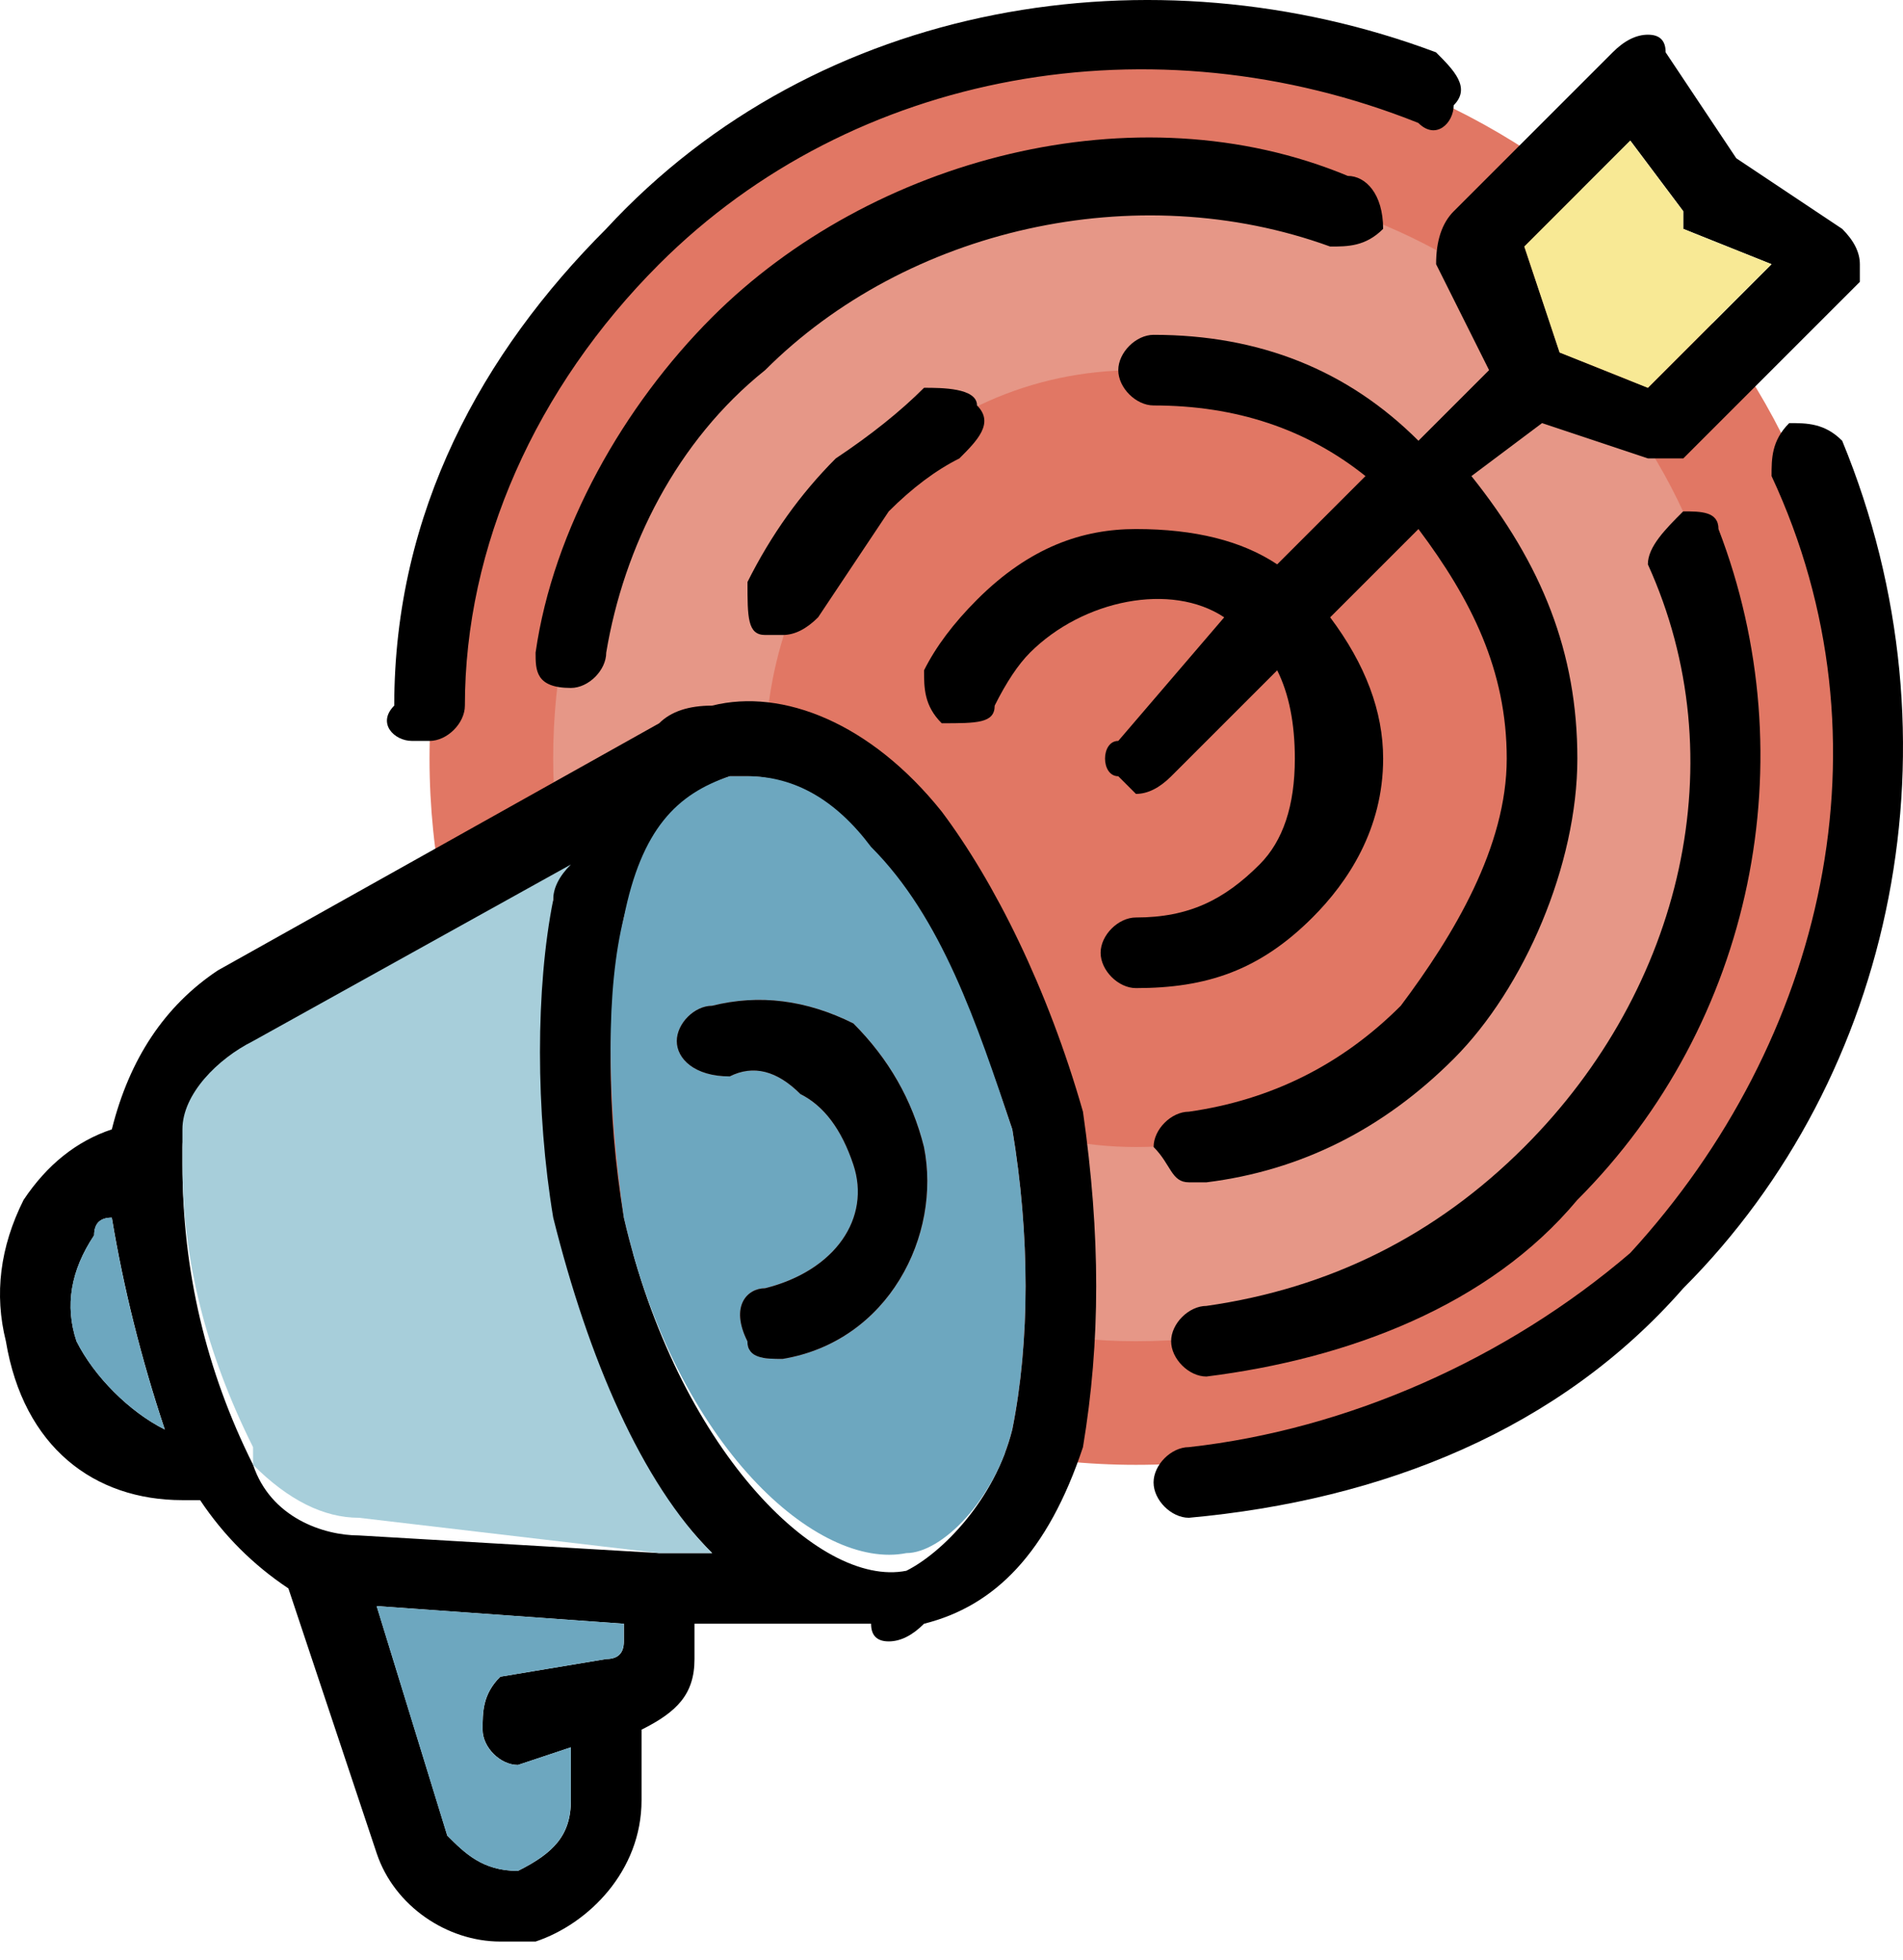
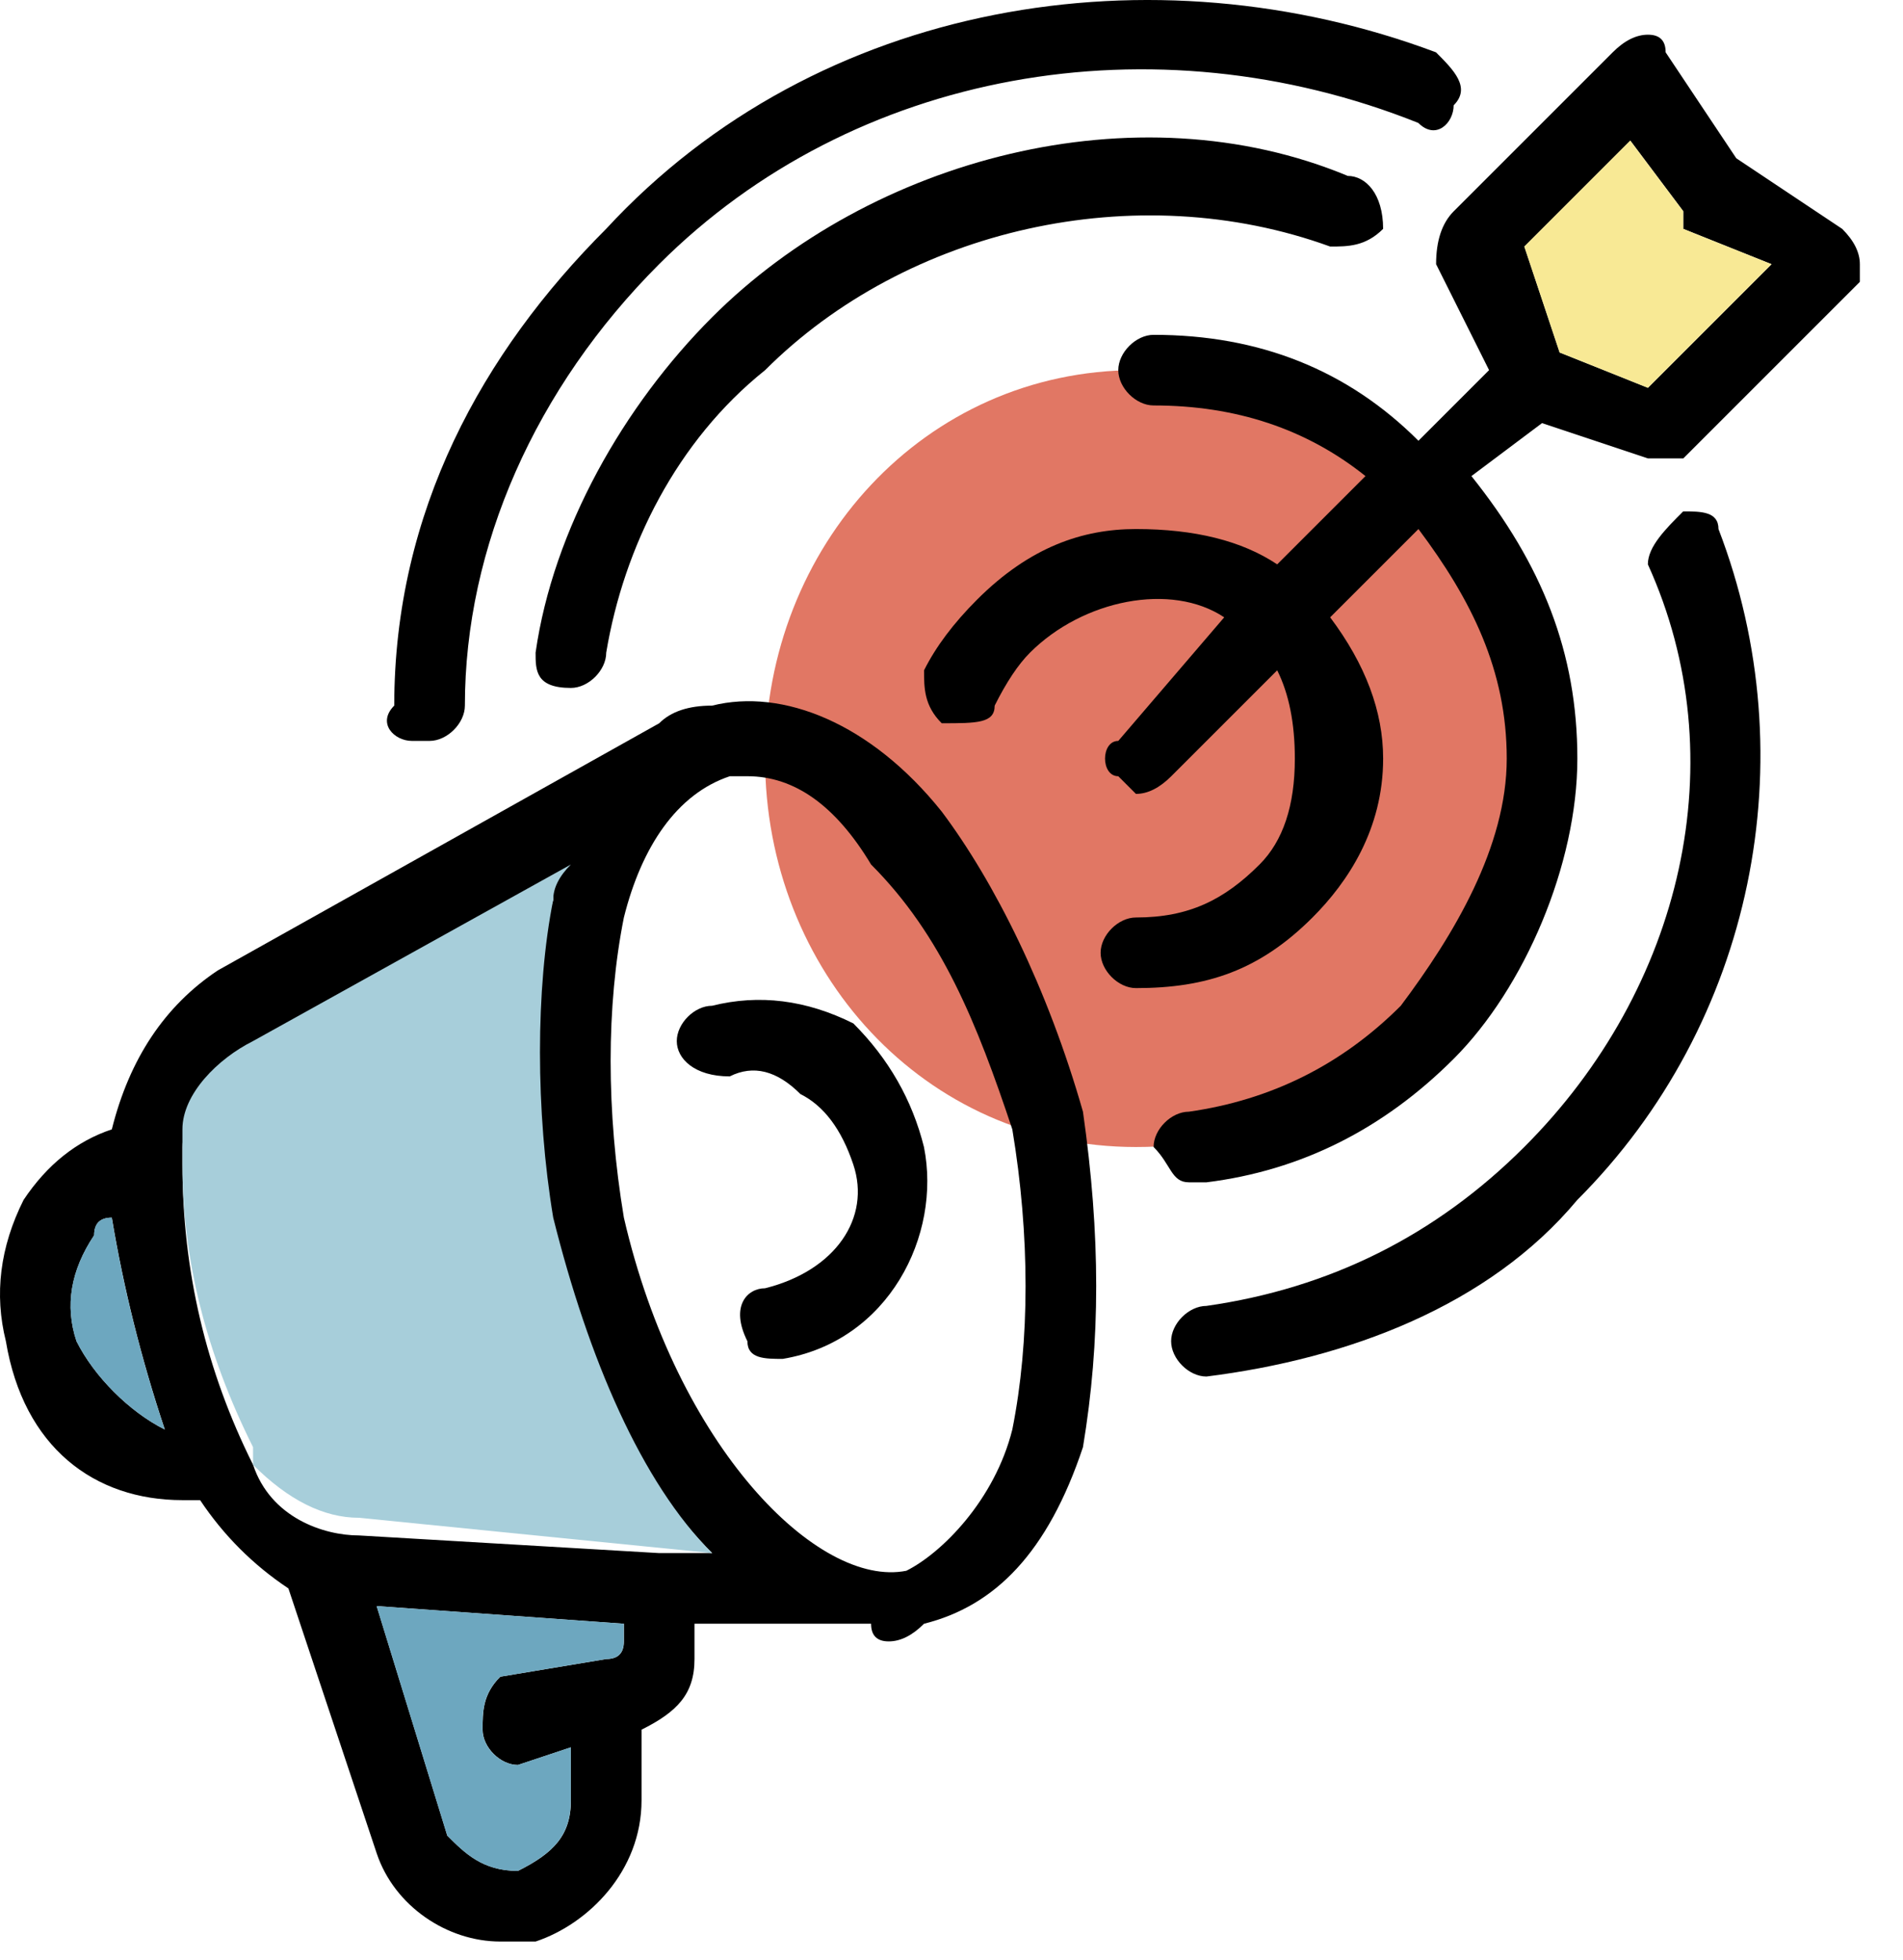
<svg xmlns="http://www.w3.org/2000/svg" width="100" height="103" viewBox="0 0 100 103" fill="none">
-   <path d="M97.727 39.864C97.727 60.277 81.025 76.978 59.685 76.978C39.272 76.978 22.571 60.277 22.571 39.864C22.571 19.452 39.272 1.823 59.685 1.823C81.025 1.823 97.727 19.452 97.727 39.864Z" fill="#E17764" />
-   <path d="M91.234 39.864C91.234 56.566 77.316 70.483 59.687 70.483C42.986 70.483 29.069 56.566 29.069 39.864C29.069 22.235 42.986 9.246 59.687 9.246C77.316 9.246 91.234 22.235 91.234 39.864Z" fill="#E69787" />
  <path d="M80.101 39.865C80.101 50.999 71.75 60.277 59.688 60.277C48.554 60.277 40.204 50.999 40.204 39.865C40.204 28.73 48.554 19.452 59.688 19.452C71.75 19.452 80.101 28.73 80.101 39.865Z" fill="#E17764" />
  <path d="M76.388 5.534C77.316 4.606 76.388 3.678 75.46 2.75C60.614 -2.817 42.985 -0.033 31.851 12.028C25.356 18.523 20.717 26.874 20.717 37.08C19.789 38.008 20.717 38.936 21.645 38.936C22.264 38.936 22.573 38.936 22.573 38.936C23.501 38.936 24.429 38.008 24.429 37.08C24.429 28.73 28.14 20.379 34.635 13.884C44.841 3.678 60.614 0.894 74.532 6.461C75.46 7.389 76.388 6.461 76.388 5.534Z" fill="black" />
-   <path d="M94.021 22.234C93.093 23.162 93.093 24.09 93.093 25.018C99.588 38.936 95.876 54.709 85.67 65.843C79.175 71.41 70.825 75.121 62.474 76.049C61.546 76.049 60.618 76.977 60.618 77.905C60.618 78.833 61.546 79.761 62.474 79.761C72.68 78.833 81.959 75.121 88.454 67.699C99.588 56.565 103.299 38.936 96.804 23.162C95.876 22.234 94.948 22.234 94.021 22.234Z" fill="black" />
  <path d="M69.897 12.956C70.825 12.956 71.753 12.956 72.681 12.028C72.681 10.173 71.753 9.245 70.825 9.245C59.691 4.606 45.773 8.317 37.423 16.668C32.784 21.307 29.072 27.802 28.144 34.297C28.144 35.224 28.145 36.152 30 36.152C30.928 36.152 31.856 35.224 31.856 34.297C32.784 28.73 35.567 23.162 40.206 19.451C47.629 12.028 59.691 9.245 69.897 12.956Z" fill="black" />
  <path d="M63.397 68.627C62.469 68.627 61.541 69.555 61.541 70.482C61.541 71.41 62.469 72.338 63.397 72.338C70.82 71.41 78.242 68.627 82.882 63.06C92.16 53.781 94.944 39.864 90.304 27.802C90.304 26.874 89.376 26.874 88.448 26.874C87.521 27.802 86.593 28.73 86.593 29.657C91.232 39.864 88.449 51.926 80.098 60.276C75.459 64.915 69.892 67.699 63.397 68.627Z" fill="black" />
-   <path d="M48.557 20.379C47.32 21.616 45.774 22.854 43.918 24.091C42.063 25.946 40.516 28.111 39.279 30.586C39.279 32.441 39.279 33.369 40.207 33.369C40.825 33.369 41.135 33.369 41.135 33.369C41.753 33.369 42.372 33.06 42.99 32.441C44.228 30.586 45.465 28.73 46.702 26.874C47.939 25.637 49.176 24.709 50.413 24.091C51.341 23.163 52.269 22.235 51.341 21.307C51.341 20.38 49.485 20.379 48.557 20.379Z" fill="black" />
  <path fill-rule="evenodd" clip-rule="evenodd" d="M97.733 13.884C97.733 14.503 97.733 14.812 97.733 14.812L88.455 24.091C88.455 24.091 88.146 24.091 87.527 24.091C86.909 24.091 86.599 24.091 86.599 24.091L81.032 22.235L77.321 25.019C81.032 29.658 82.888 34.297 82.888 39.864C82.888 45.431 80.104 51.926 76.393 55.638C72.682 59.349 68.352 61.514 63.403 62.132C63.403 62.132 63.094 62.132 62.475 62.132C61.547 62.132 61.547 61.205 60.62 60.277C60.62 59.349 61.547 58.421 62.475 58.421C66.805 57.803 70.517 55.947 73.609 52.854C76.393 49.142 79.177 44.503 79.177 39.864C79.177 35.225 77.321 31.514 74.537 27.802L69.898 32.441C71.754 34.916 72.682 37.39 72.682 39.864C72.682 43.575 70.826 46.359 68.97 48.215C66.187 50.998 63.403 51.926 59.692 51.926C58.764 51.926 57.836 50.998 57.836 50.07C57.836 49.142 58.764 48.215 59.692 48.215C62.475 48.215 64.331 47.287 66.187 45.431C67.424 44.194 68.042 42.338 68.042 39.864C68.042 38.008 67.733 36.462 67.115 35.225L61.548 40.792C60.929 41.41 60.31 41.72 59.692 41.72C59.692 41.72 59.383 41.41 58.764 40.792C57.836 40.792 57.836 38.936 58.764 38.936L64.331 32.441C61.547 30.586 56.908 31.514 54.125 34.297C53.506 34.916 52.888 35.843 52.269 37.081C52.269 38.008 51.341 38.008 49.486 38.008C48.558 37.081 48.558 36.153 48.558 35.225C49.176 33.988 50.104 32.751 51.341 31.514C54.125 28.73 56.908 27.802 59.692 27.802C62.785 27.802 65.259 28.421 67.115 29.658L71.754 25.019C68.661 22.544 64.95 21.307 60.62 21.307C59.692 21.307 58.764 20.379 58.764 19.451C58.764 18.524 59.692 17.596 60.62 17.596C66.187 17.596 70.826 19.452 74.537 23.163L78.249 19.451L75.465 13.884C75.465 12.647 75.775 11.72 76.393 11.101L84.744 2.75C85.362 2.132 85.981 1.823 86.599 1.823C87.218 1.823 87.527 2.132 87.527 2.75L91.239 8.317L96.806 12.029C97.424 12.647 97.733 13.266 97.733 13.884ZM93.094 13.884L88.455 12.029C88.455 11.41 88.455 11.101 88.455 11.101L85.671 7.39L80.104 12.957L81.96 18.524L86.599 20.379L93.094 13.884Z" fill="black" />
  <path d="M93.089 13.884L86.594 20.379L81.955 18.523L80.1 12.956L85.666 7.389L88.45 11.101C88.45 11.101 88.45 11.41 88.45 12.028L93.089 13.884Z" fill="#F8E995" />
  <path fill-rule="evenodd" clip-rule="evenodd" d="M56.908 76.05C55.052 81.617 52.269 84.401 48.557 85.329C47.939 85.947 47.32 86.257 46.701 86.257C46.083 86.257 45.774 85.947 45.774 85.329H36.495V87.184C36.495 89.04 35.567 89.968 33.712 90.896V94.607C33.712 98.319 30.928 101.102 28.145 102.03C27.526 102.03 26.907 102.03 26.289 102.03C23.505 102.03 20.722 100.174 19.794 97.391L15.155 83.473C13.299 82.236 11.753 80.689 10.516 78.834C10.516 78.834 10.206 78.834 9.588 78.834C4.948 78.834 1.237 76.05 0.309 70.483C-0.309 68.009 4.18926e-05 65.535 1.237 63.06C2.474 61.205 4.021 59.968 5.876 59.349C6.804 55.638 8.66 52.854 11.443 50.998L34.639 38.009C35.258 37.39 36.186 37.081 37.423 37.081C41.134 36.153 45.774 38.009 49.485 42.648C52.269 46.359 55.052 51.926 56.908 58.421C57.836 64.916 57.836 70.483 56.908 76.05ZM8.66 75.122C7.423 71.411 6.495 67.7 5.876 63.988C5.258 63.988 4.948 64.298 4.948 64.916C3.711 66.772 3.402 68.627 4.021 70.483C4.949 72.339 6.804 74.195 8.66 75.122ZM32.784 85.329L19.794 84.401L23.505 96.463C24.433 97.391 25.361 98.318 27.217 98.318C29.072 97.391 30 96.463 30 94.607V91.824L27.217 92.751C26.289 92.751 25.361 91.824 25.361 90.896C25.361 89.968 25.361 89.04 26.289 88.112L31.856 87.184C32.474 87.184 32.784 86.875 32.784 86.257V85.329ZM37.423 81.617C33.712 77.906 30.928 72.339 29.073 64.916C28.145 58.421 27.217 52.854 29.073 47.287C29.073 46.669 29.073 46.359 29.073 46.359L13.299 55.638C11.443 56.566 9.588 58.421 9.588 60.277C9.588 60.277 9.588 60.586 9.588 61.205C9.588 66.772 10.825 72.03 13.299 76.978C14.227 79.762 17.01 80.689 18.866 80.689L34.639 81.617H37.423ZM53.196 59.349C51.341 53.782 49.485 49.143 45.774 45.431C43.918 42.339 41.753 40.792 39.279 40.792C38.66 40.792 38.351 40.792 38.351 40.792C35.567 41.72 33.712 44.504 32.784 48.215C31.856 52.854 31.856 58.421 32.784 63.988C35.567 76.05 42.99 83.473 47.629 82.545C49.485 81.617 52.269 78.834 53.196 75.122C54.124 70.483 54.124 64.916 53.196 59.349Z" fill="black" />
  <path d="M8.655 75.121C6.799 74.194 4.944 72.338 4.016 70.482C3.397 68.626 3.706 66.771 4.944 64.915C4.944 64.297 5.253 63.987 5.871 63.987C6.49 67.699 7.418 71.41 8.655 75.121Z" fill="#6DA7BF" />
  <path d="M32.779 85.329V86.256C32.779 86.875 32.469 87.184 31.851 87.184L26.284 88.112C25.356 89.04 25.356 89.968 25.356 90.896C25.356 91.823 26.284 92.751 27.212 92.751L29.995 91.823V94.607C29.995 96.463 29.067 97.39 27.212 98.318C25.356 98.318 24.428 97.391 23.5 96.463L19.789 84.401L32.779 85.329Z" fill="#6DA7BF" />
-   <path fill-rule="evenodd" clip-rule="evenodd" d="M53.194 75.122C52.266 78.833 49.483 81.617 47.627 81.617C42.988 82.544 35.565 76.05 32.782 63.988C31.854 57.493 31.854 51.926 32.782 48.214C33.709 43.575 35.565 41.719 38.349 40.791C38.349 40.791 38.658 40.791 39.276 40.791C41.751 40.791 43.916 42.029 45.771 44.503C49.483 48.214 51.339 53.781 53.194 59.348C54.122 64.915 54.122 70.483 53.194 75.122ZM48.555 60.276C47.936 57.802 46.699 55.637 44.844 53.781C42.369 52.544 39.895 52.235 37.421 52.853C36.493 52.853 35.565 53.781 35.565 54.709C35.565 55.637 36.493 56.565 38.349 56.565C39.586 55.946 40.823 56.256 42.06 57.493C43.297 58.111 44.225 59.348 44.844 61.204C45.771 63.988 43.916 66.771 40.204 67.699C39.276 67.699 38.349 68.627 39.276 70.483C39.276 71.41 40.204 71.41 41.132 71.41C46.699 70.483 49.483 64.915 48.555 60.276Z" fill="#6DA7BF" />
-   <path d="M37.421 81.617H34.638L18.864 79.761C17.009 79.761 15.153 78.833 13.297 76.977C13.297 76.359 13.297 76.049 13.297 76.049C10.823 71.101 9.586 66.153 9.586 61.204V60.276C9.586 60.276 9.586 59.967 9.586 59.348C9.586 57.493 11.442 55.637 13.297 54.709L29.999 45.431C29.38 46.049 29.071 46.668 29.071 47.286C28.143 51.925 28.143 58.42 29.071 63.987C30.927 71.41 33.71 77.905 37.421 81.617Z" fill="#A7CEDA" />
+   <path d="M37.421 81.617L18.864 79.761C17.009 79.761 15.153 78.833 13.297 76.977C13.297 76.359 13.297 76.049 13.297 76.049C10.823 71.101 9.586 66.153 9.586 61.204V60.276C9.586 60.276 9.586 59.967 9.586 59.348C9.586 57.493 11.442 55.637 13.297 54.709L29.999 45.431C29.38 46.049 29.071 46.668 29.071 47.286C28.143 51.925 28.143 58.42 29.071 63.987C30.927 71.41 33.71 77.905 37.421 81.617Z" fill="#A7CEDA" />
  <path d="M41.131 71.411C40.203 71.411 39.275 71.411 39.275 70.483C38.347 68.627 39.275 67.7 40.203 67.7C43.914 66.772 45.77 63.988 44.842 61.205C44.224 59.349 43.296 58.112 42.059 57.493C40.822 56.256 39.584 55.947 38.347 56.566C36.492 56.566 35.564 55.638 35.564 54.71C35.564 53.782 36.492 52.854 37.419 52.854C39.894 52.236 42.368 52.545 44.842 53.782C46.698 55.638 47.935 57.803 48.553 60.277C49.481 64.916 46.698 70.483 41.131 71.411Z" fill="black" />
</svg>